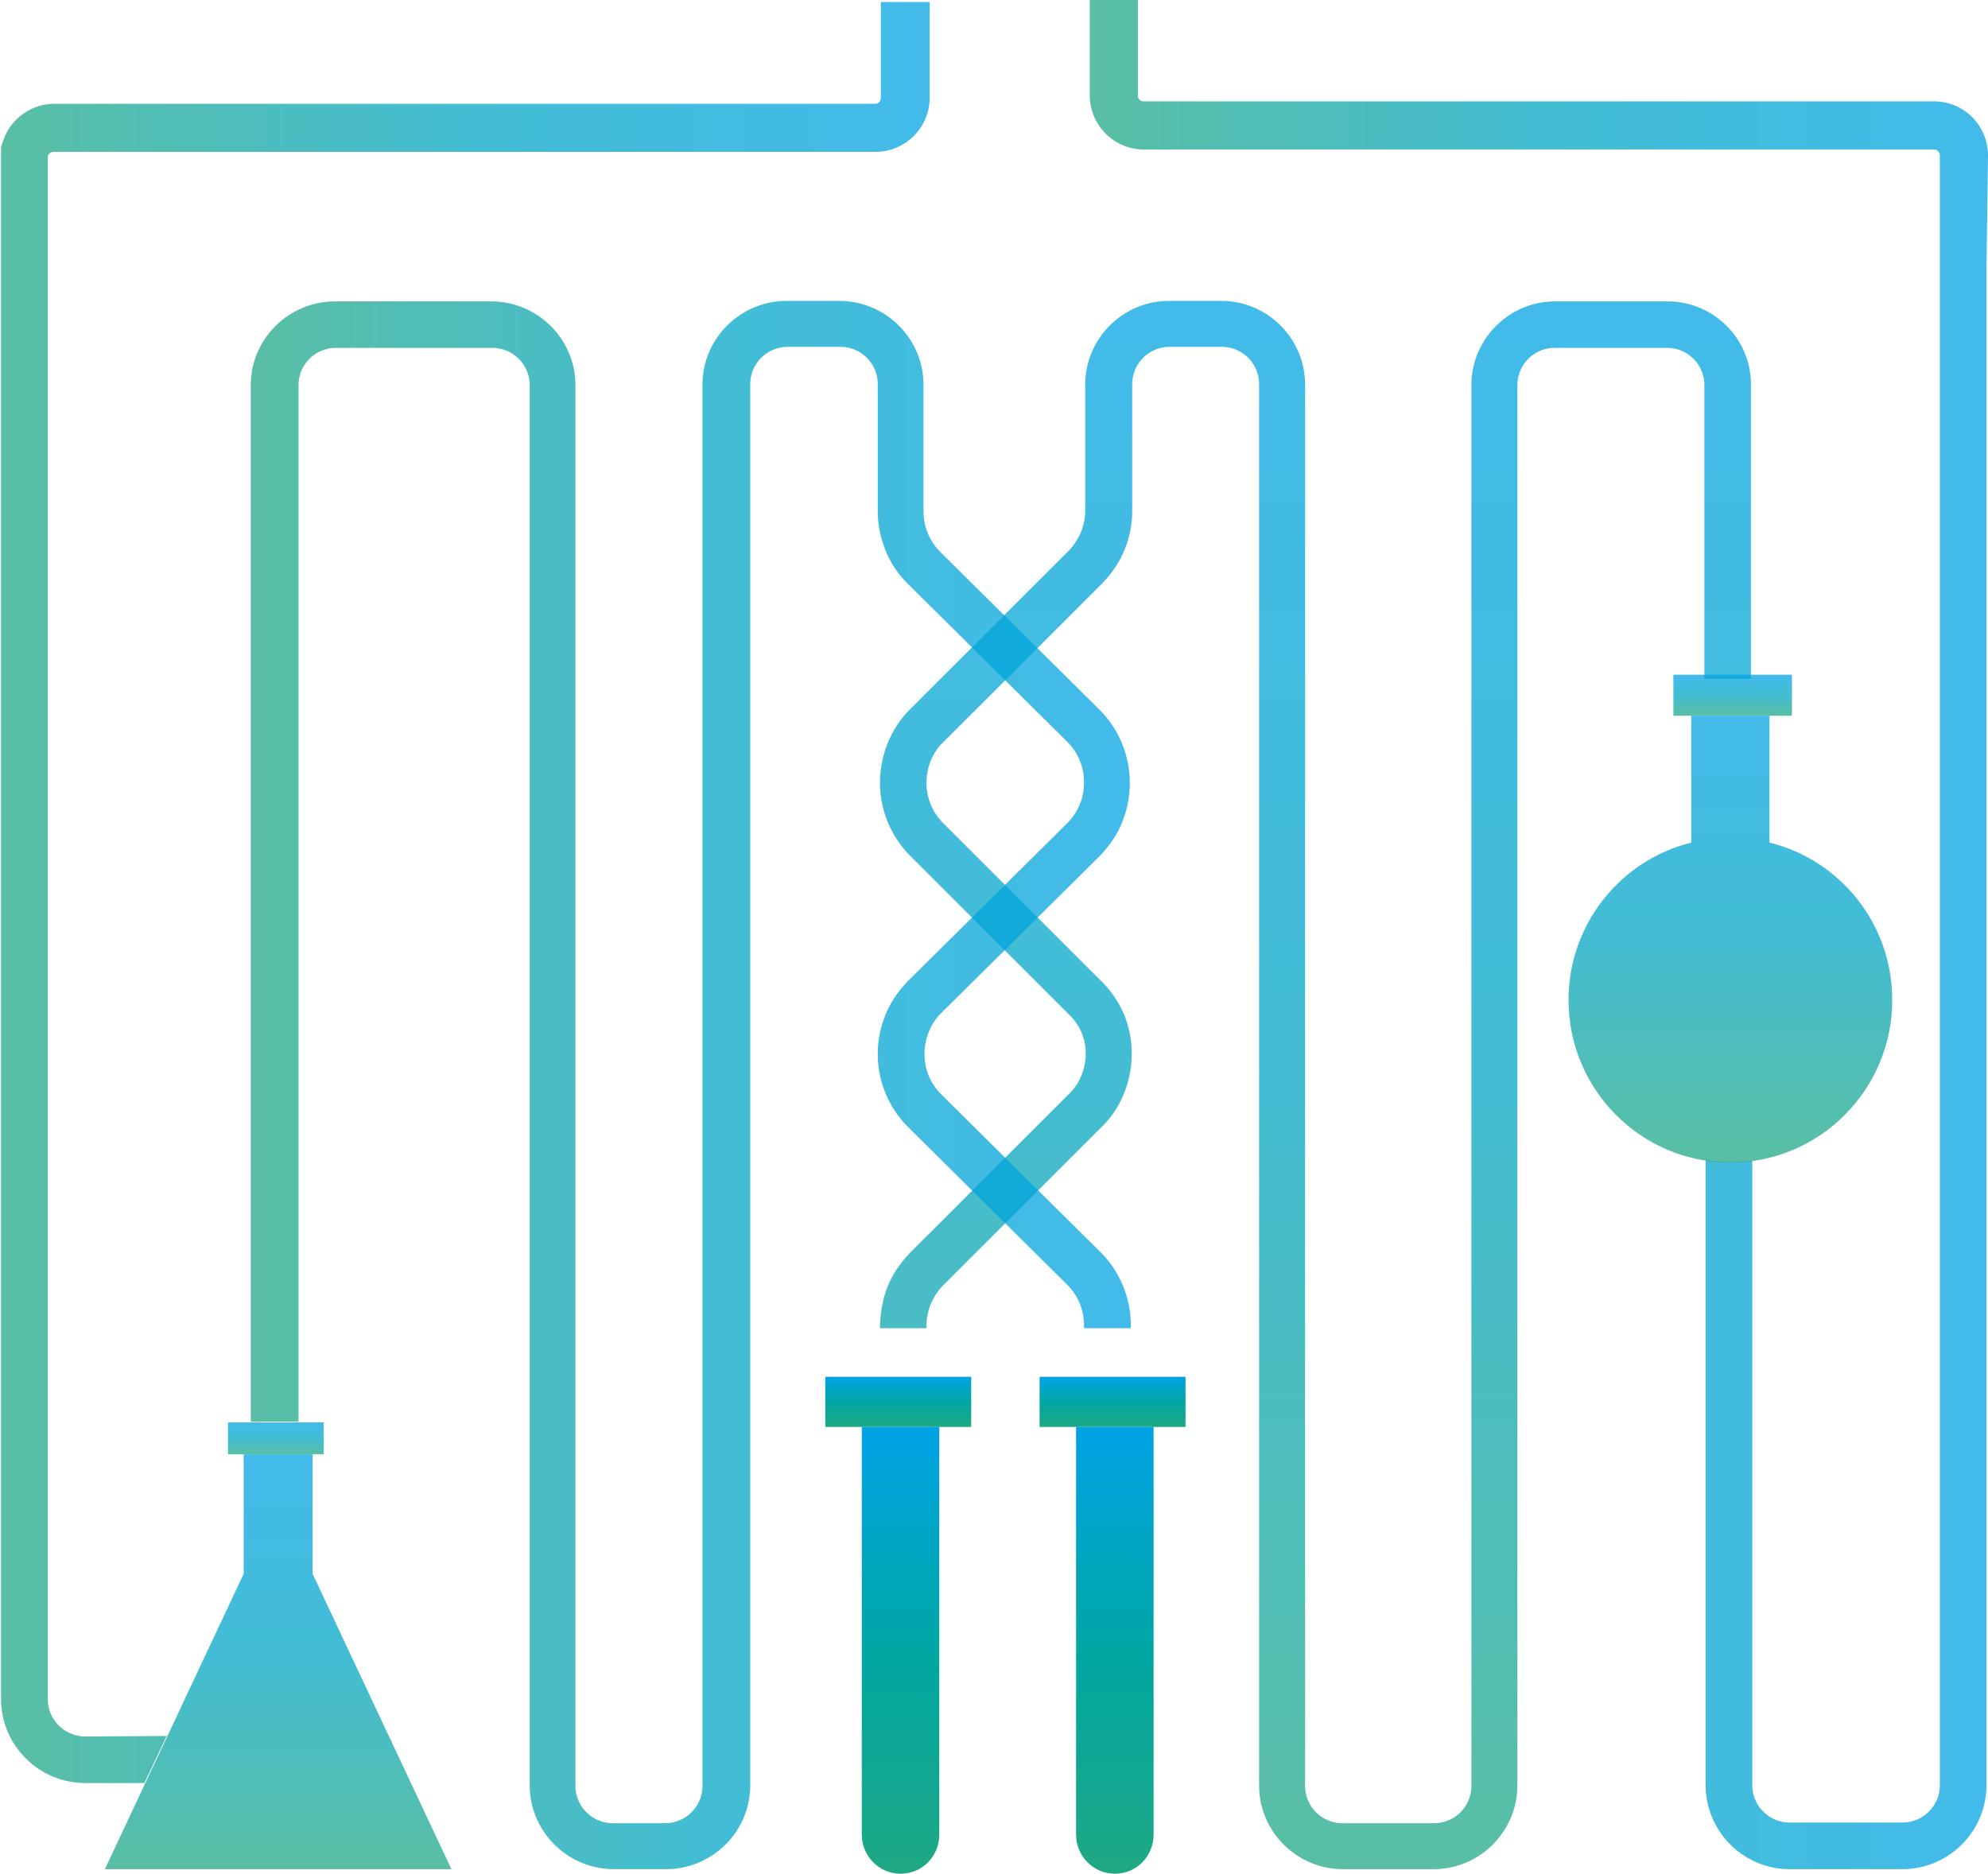
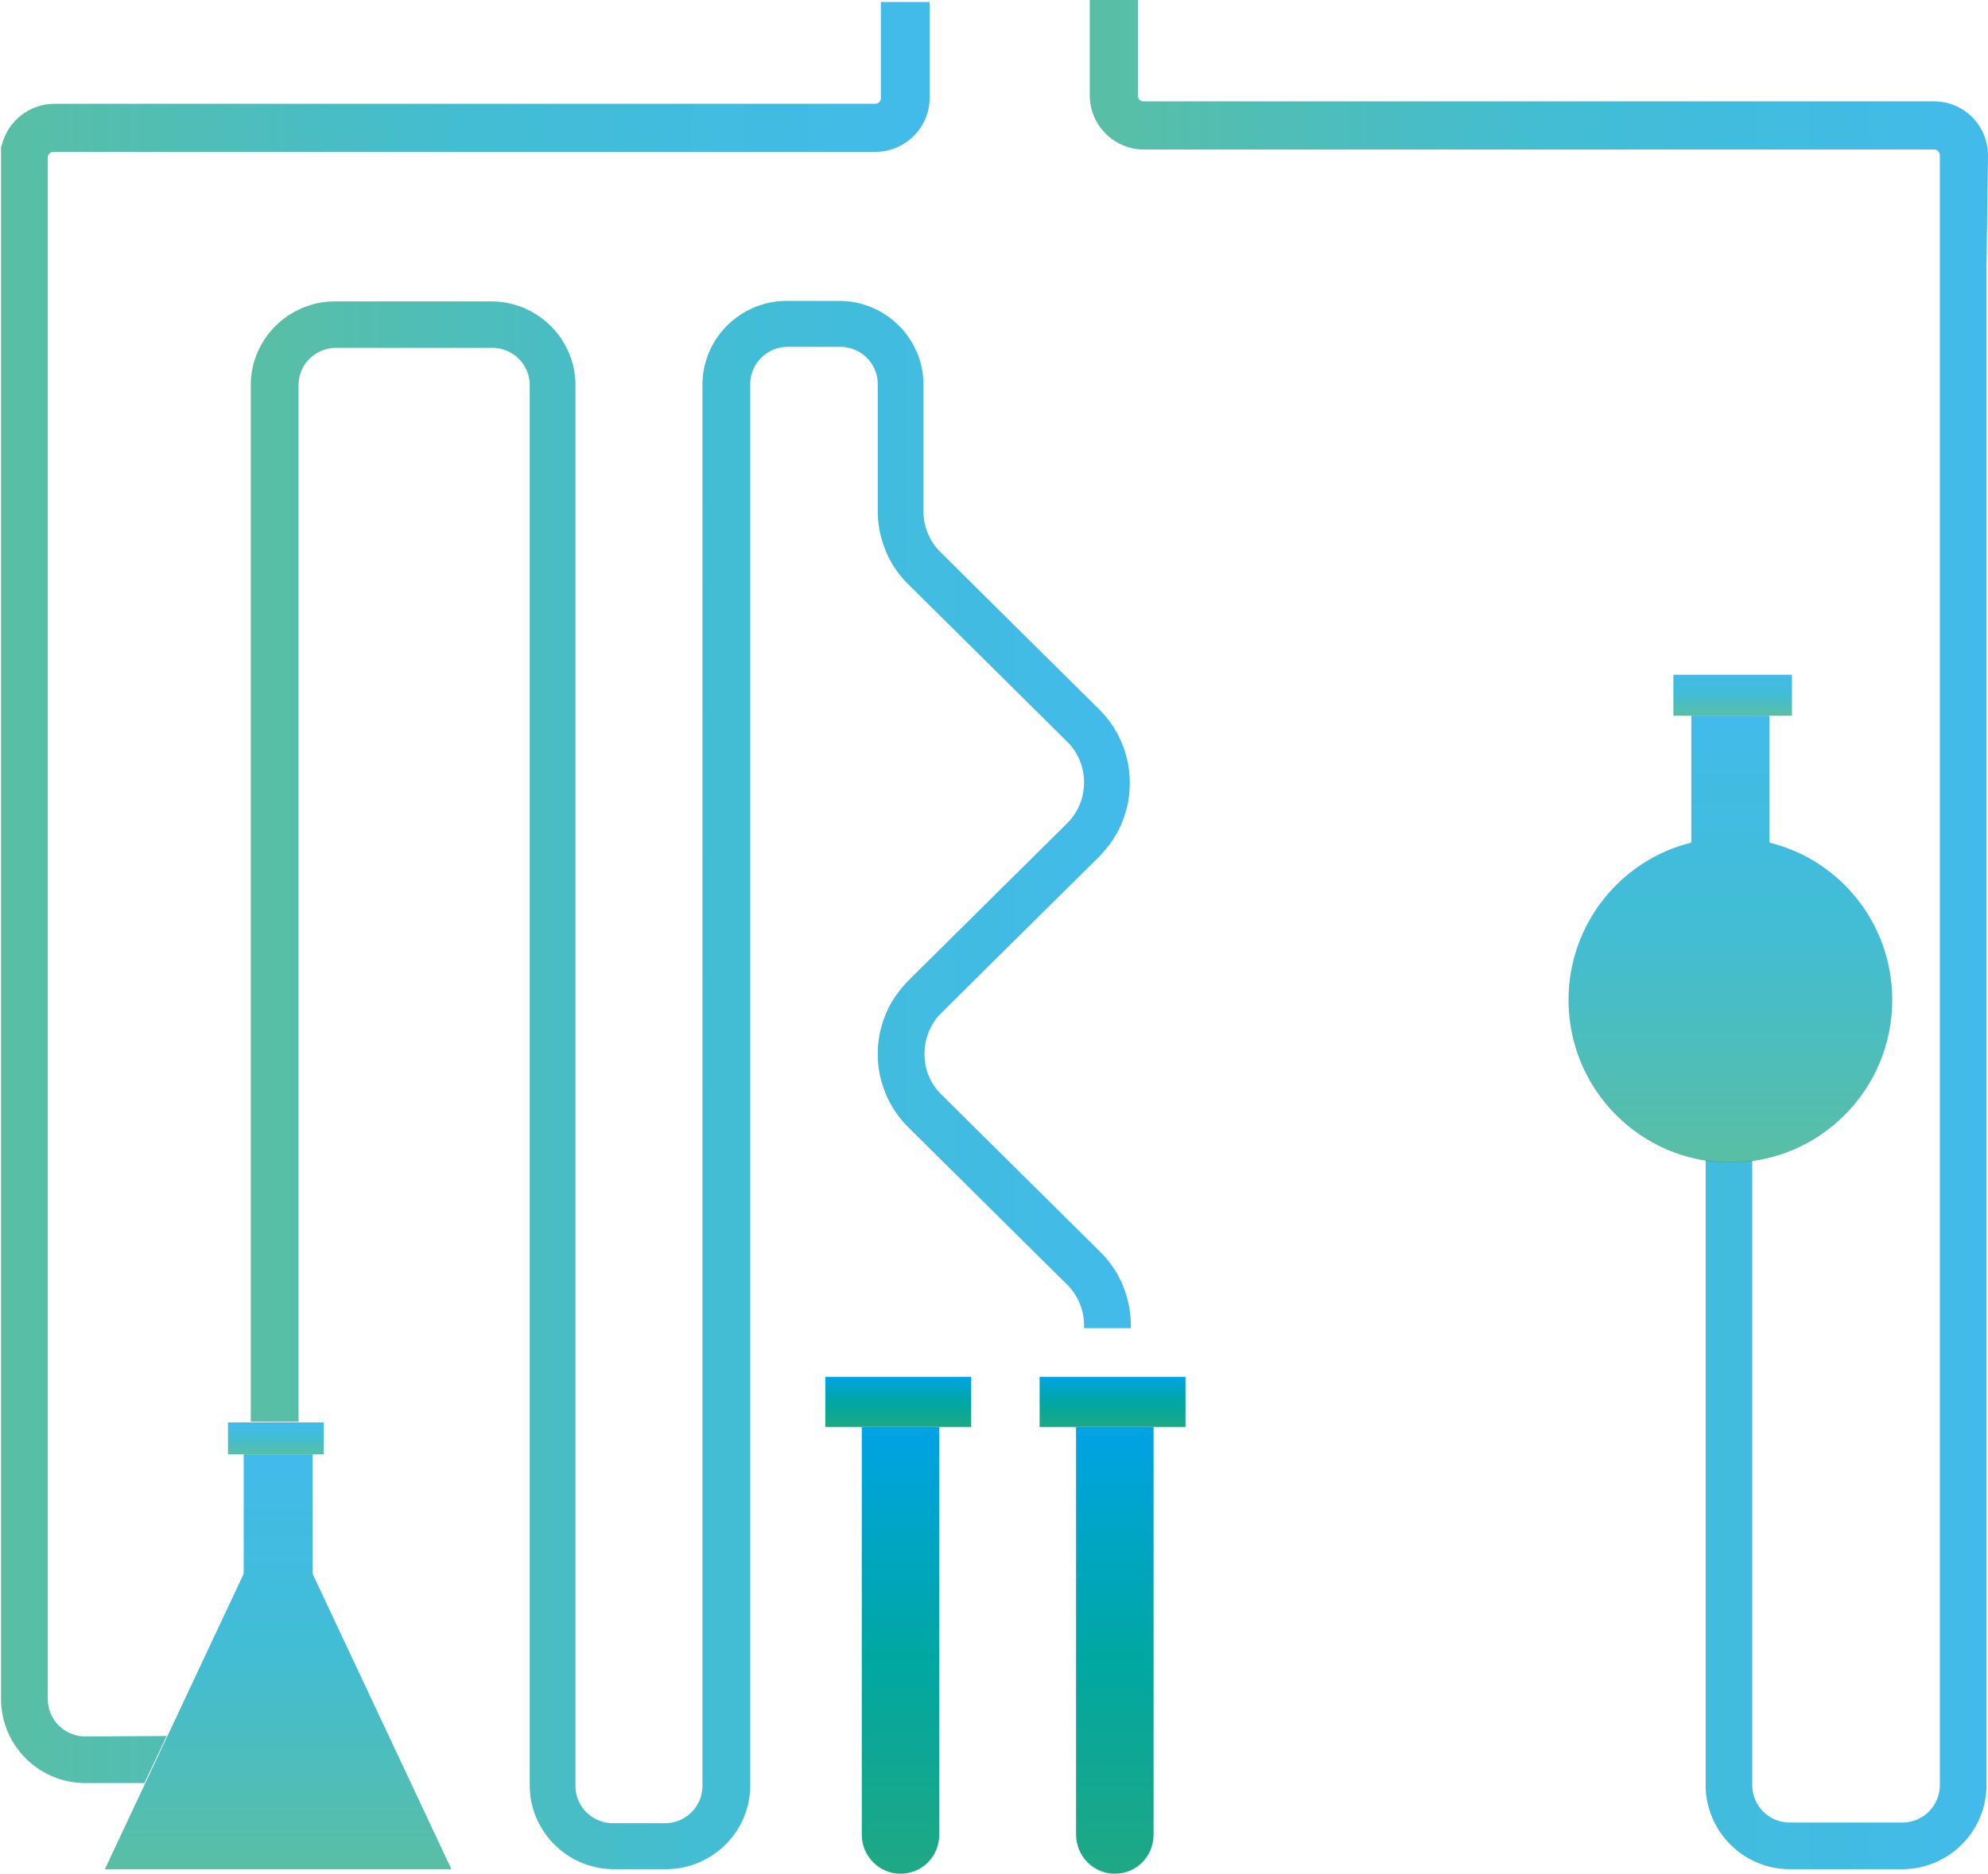
<svg xmlns="http://www.w3.org/2000/svg" width="436" height="411" viewBox="0 0 436 411">
  <defs>
    <linearGradient id="a" x1="49.973%" x2="49.973%" y1="100.032%" y2="-.004%">
      <stop offset="0%" stop-color="#1FA884" />
      <stop offset="52.04%" stop-color="#00A6C5" />
      <stop offset="98.3%" stop-color="#00A3E3" />
      <stop offset="100%" stop-color="#00A3E4" />
    </linearGradient>
    <linearGradient id="b" x1="-.029%" x2="99.976%" y1="50.019%" y2="50.019%">
      <stop offset="0%" stop-color="#1FA884" />
      <stop offset="52.04%" stop-color="#00A6C5" />
      <stop offset="98.3%" stop-color="#00A3E3" />
      <stop offset="100%" stop-color="#00A3E4" />
    </linearGradient>
    <linearGradient id="c" x1="49.96%" x2="49.96%" y1="100.482%" y2=".115%">
      <stop offset="0%" stop-color="#1FA884" />
      <stop offset="48.84%" stop-color="#00A7A2" />
      <stop offset="100%" stop-color="#00A3E4" />
    </linearGradient>
    <linearGradient id="d" x1="50.284%" x2="50.284%" y1="100.04%" y2=".057%">
      <stop offset="0%" stop-color="#1FA884" />
      <stop offset="48.84%" stop-color="#00A7A2" />
      <stop offset="100%" stop-color="#00A3E4" />
    </linearGradient>
    <linearGradient id="e" x1="49.944%" x2="49.944%" y1="100.482%" y2=".115%">
      <stop offset="0%" stop-color="#1FA884" />
      <stop offset="48.84%" stop-color="#00A7A2" />
      <stop offset="100%" stop-color="#00A3E4" />
    </linearGradient>
    <linearGradient id="f" x1="50.255%" x2="50.255%" y1="100.04%" y2=".057%">
      <stop offset="0%" stop-color="#1FA884" />
      <stop offset="48.84%" stop-color="#00A7A2" />
      <stop offset="100%" stop-color="#00A3E4" />
    </linearGradient>
    <linearGradient id="g" x1=".009%" x2="99.998%" y1="49.994%" y2="49.994%">
      <stop offset="0%" stop-color="#1FA884" />
      <stop offset="52.04%" stop-color="#00A6C5" />
      <stop offset="98.3%" stop-color="#00A3E3" />
      <stop offset="100%" stop-color="#00A3E4" />
    </linearGradient>
    <linearGradient id="h" x1=".011%" x2="100.019%" y1="50.001%" y2="50.001%">
      <stop offset="0%" stop-color="#1FA884" />
      <stop offset="52.04%" stop-color="#00A6C5" />
      <stop offset="98.3%" stop-color="#00A3E3" />
      <stop offset="100%" stop-color="#00A3E4" />
    </linearGradient>
    <linearGradient id="i" x1="50.08%" x2="50.08%" y1="100.844%" y2=".314%">
      <stop offset="0%" stop-color="#1FA884" />
      <stop offset="52.04%" stop-color="#00A6C5" />
      <stop offset="98.3%" stop-color="#00A3E3" />
      <stop offset="100%" stop-color="#00A3E4" />
    </linearGradient>
    <linearGradient id="j" x1="50.029%" x2="50.029%" y1="99.949%" y2="-.034%">
      <stop offset="0%" stop-color="#1FA884" />
      <stop offset="52.04%" stop-color="#00A6C5" />
      <stop offset="98.3%" stop-color="#00A3E3" />
      <stop offset="100%" stop-color="#00A3E4" />
    </linearGradient>
    <linearGradient id="k" x1="50.047%" x2="50.047%" y1="100.932%" y2=".456%">
      <stop offset="0%" stop-color="#1FA884" />
      <stop offset="52.04%" stop-color="#00A6C5" />
      <stop offset="98.3%" stop-color="#00A3E3" />
      <stop offset="100%" stop-color="#00A3E4" />
    </linearGradient>
    <linearGradient id="l" x1="50.013%" x2="50.013%" y1="99.99%" y2="-.047%">
      <stop offset="0%" stop-color="#1FA884" />
      <stop offset="52.04%" stop-color="#00A6C5" />
      <stop offset="98.3%" stop-color="#00A3E3" />
      <stop offset="100%" stop-color="#00A3E4" />
    </linearGradient>
  </defs>
  <g fill="none" fill-rule="evenodd">
-     <path fill="url(#a)" d="M365.708 66.11H341.1c-10.198 0-18.402 8.31-18.402 18.392V391.72a8.182 8.182 0 0 1-8.203 8.198H294.43a8.182 8.182 0 0 1-8.203-8.198V84.39c0-10.193-8.314-18.391-18.402-18.391h-11.417c-10.199 0-18.402 8.31-18.402 18.391v27.586c0 3.324-1.33 6.426-3.658 8.864l-32.369 32.35-2.66 2.659c-3.991 4.1-6.319 9.86-6.319 15.843 0 2.991.554 5.76 1.663 8.53a22.35 22.35 0 0 0 4.988 7.534l32.923 32.905 2.107 2.105c1.551 1.55 3.436 4.32 3.436 8.309 0 3.213-1.22 6.425-3.436 8.641l-2.107 2.105-32.923 32.905c-2.106 2.215-3.88 4.653-4.988 7.533-1.109 2.66-1.663 6.204-1.663 9.085h10.198v-.554c0-3.324 1.33-6.426 3.659-8.863l32.369-32.35 2.66-2.66c1.995-1.994 3.658-4.542 4.656-7.2 1.108-2.66 1.663-5.651 1.663-8.642 0-5.872-2.217-11.3-6.319-15.51l-2.66-2.66-32.37-32.35c-2.327-2.327-3.658-5.429-3.658-8.863 0-3.213 1.22-6.426 3.437-8.642l35.03-35.01c2.105-2.215 3.88-4.652 4.988-7.533 1.108-2.659 1.662-5.54 1.662-8.53V84.28a8.182 8.182 0 0 1 8.203-8.198h11.418a8.182 8.182 0 0 1 8.203 8.198V391.61c0 10.193 8.314 18.391 18.402 18.391h19.843c10.198 0 18.401-8.31 18.401-18.391V84.502a8.182 8.182 0 0 1 8.203-8.199h24.61a8.182 8.182 0 0 1 8.202 8.199v64.368H384V84.502c.11-10.193-8.203-18.391-18.29-18.391z" opacity=".74" />
    <path fill="url(#b)" d="M202.759 231.186c0 3.324 1.225 6.315 3.454 8.642l2.229 2.216 32.65 32.35.222.222a22.341 22.341 0 0 1 5.015 7.533c1.114 2.77 1.671 5.54 1.671 8.531v.665h-10.252v-.664c0-3.324-1.337-6.537-3.677-8.864l-.223-.222-32.65-32.35-2.005-1.994a22.341 22.341 0 0 1-5.015-7.534c-1.114-2.77-1.671-5.54-1.671-8.53 0-2.992.557-5.762 1.671-8.531 1.115-2.88 2.898-5.318 5.015-7.534l2.006-1.994 32.65-32.35.222-.222a12.544 12.544 0 0 0 3.677-8.863v-.111c0-3.213-1.225-6.315-3.454-8.642l-2.229-2.215-32.65-32.35-.222-.222c-2.229-2.216-3.9-4.653-5.015-7.534-1.114-2.77-1.671-5.54-1.671-8.53V84.28c0-4.542-3.677-8.198-8.246-8.198h-11.478c-4.568 0-8.245 3.656-8.245 8.198V391.61c0 10.193-8.358 18.391-18.498 18.391h-11.366c-10.252 0-18.498-8.31-18.498-18.391V84.502c0-4.543-3.677-8.199-8.246-8.199H73.72c-4.568 0-8.245 3.656-8.245 8.199V311.84H55V84.5c0-10.192 8.357-18.39 18.498-18.39h34.21c10.251 0 18.497 8.309 18.497 18.39V391.72c0 4.542 3.677 8.198 8.246 8.198h11.366c4.569 0 8.246-3.656 8.246-8.198V84.39C154.063 74.198 162.42 66 172.56 66h11.477c10.252 0 18.498 8.31 18.498 18.391v27.808c0 3.324 1.337 6.537 3.677 8.863l.223.222 32.65 32.35 2.005 1.994a22.341 22.341 0 0 1 5.015 7.534c1.114 2.77 1.671 5.54 1.671 8.53v.112c0 2.99-.557 5.76-1.671 8.53-1.115 2.88-2.898 5.318-5.015 7.534l-.223.222-32.65 32.35-2.228 2.216c-2.006 2.215-3.231 5.318-3.231 8.53z" opacity=".74" />
    <path fill="url(#c)" d="M181 302h32v11h-32z" />
    <path fill="url(#d)" d="M206 402.396c0 4.805-3.753 8.604-8.5 8.604s-8.5-3.911-8.5-8.604V313h17v89.396z" />
    <path fill="url(#e)" d="M228 302h32v11h-32z" />
    <path fill="url(#f)" d="M253 402.396c0 4.805-3.753 8.604-8.5 8.604s-8.5-3.911-8.5-8.604V313h17v89.396z" />
    <path fill="url(#g)" d="M203.889.444v20.988c0 6.552-5.351 11.882-11.928 11.882H11.705c-.669 0-1.226.556-1.226 1.222v338.142c0 4.553 3.678 8.217 8.249 8.217l17.836-.11-4.905 10.327H18.728c-10.256 0-18.505-8.329-18.505-18.434V32.426c0-.222.111-.555.223-.777 1.338-5.108 6.02-8.884 11.482-8.884H191.96c.669 0 1.226-.555 1.226-1.222V.444h10.702z" opacity=".74" />
    <path fill="url(#h)" d="M436 34.13l-.334 24.346v333.07c0 10.227-8.338 18.454-18.454 18.454H392.53c-10.228 0-18.455-8.338-18.455-18.454V254.47s3.447.445 5.337.445c1.89 0 4.891-.334 4.891-.334v136.964a8.208 8.208 0 0 0 8.227 8.226h24.68a8.208 8.208 0 0 0 8.227-8.226V33.907c-.11-.556-.555-1.111-1.222-1.111h-173.32c-6.56 0-11.896-5.337-11.896-11.896V0h10.562v21.011c0 .667.555 1.223 1.222 1.223h173.32c6.67 0 11.896 5.336 11.896 11.896z" opacity=".74" />
    <path fill="url(#i)" d="M367 148h26v9h-26z" opacity=".74" />
    <path fill="url(#j)" d="M415 219.353c0-16.761-11.462-30.73-26.931-34.529V157h-17.138v27.824c-15.469 3.8-26.931 17.88-26.931 34.53C344 239.02 359.914 255 379.5 255s35.5-15.98 35.5-35.647z" opacity=".74" />
    <path fill="url(#k)" d="M50 312h21v7H50z" opacity=".74" />
    <path fill="url(#l)" d="M68.556 345.207V319H53.444v26.207L23 410h76z" opacity=".74" />
  </g>
</svg>